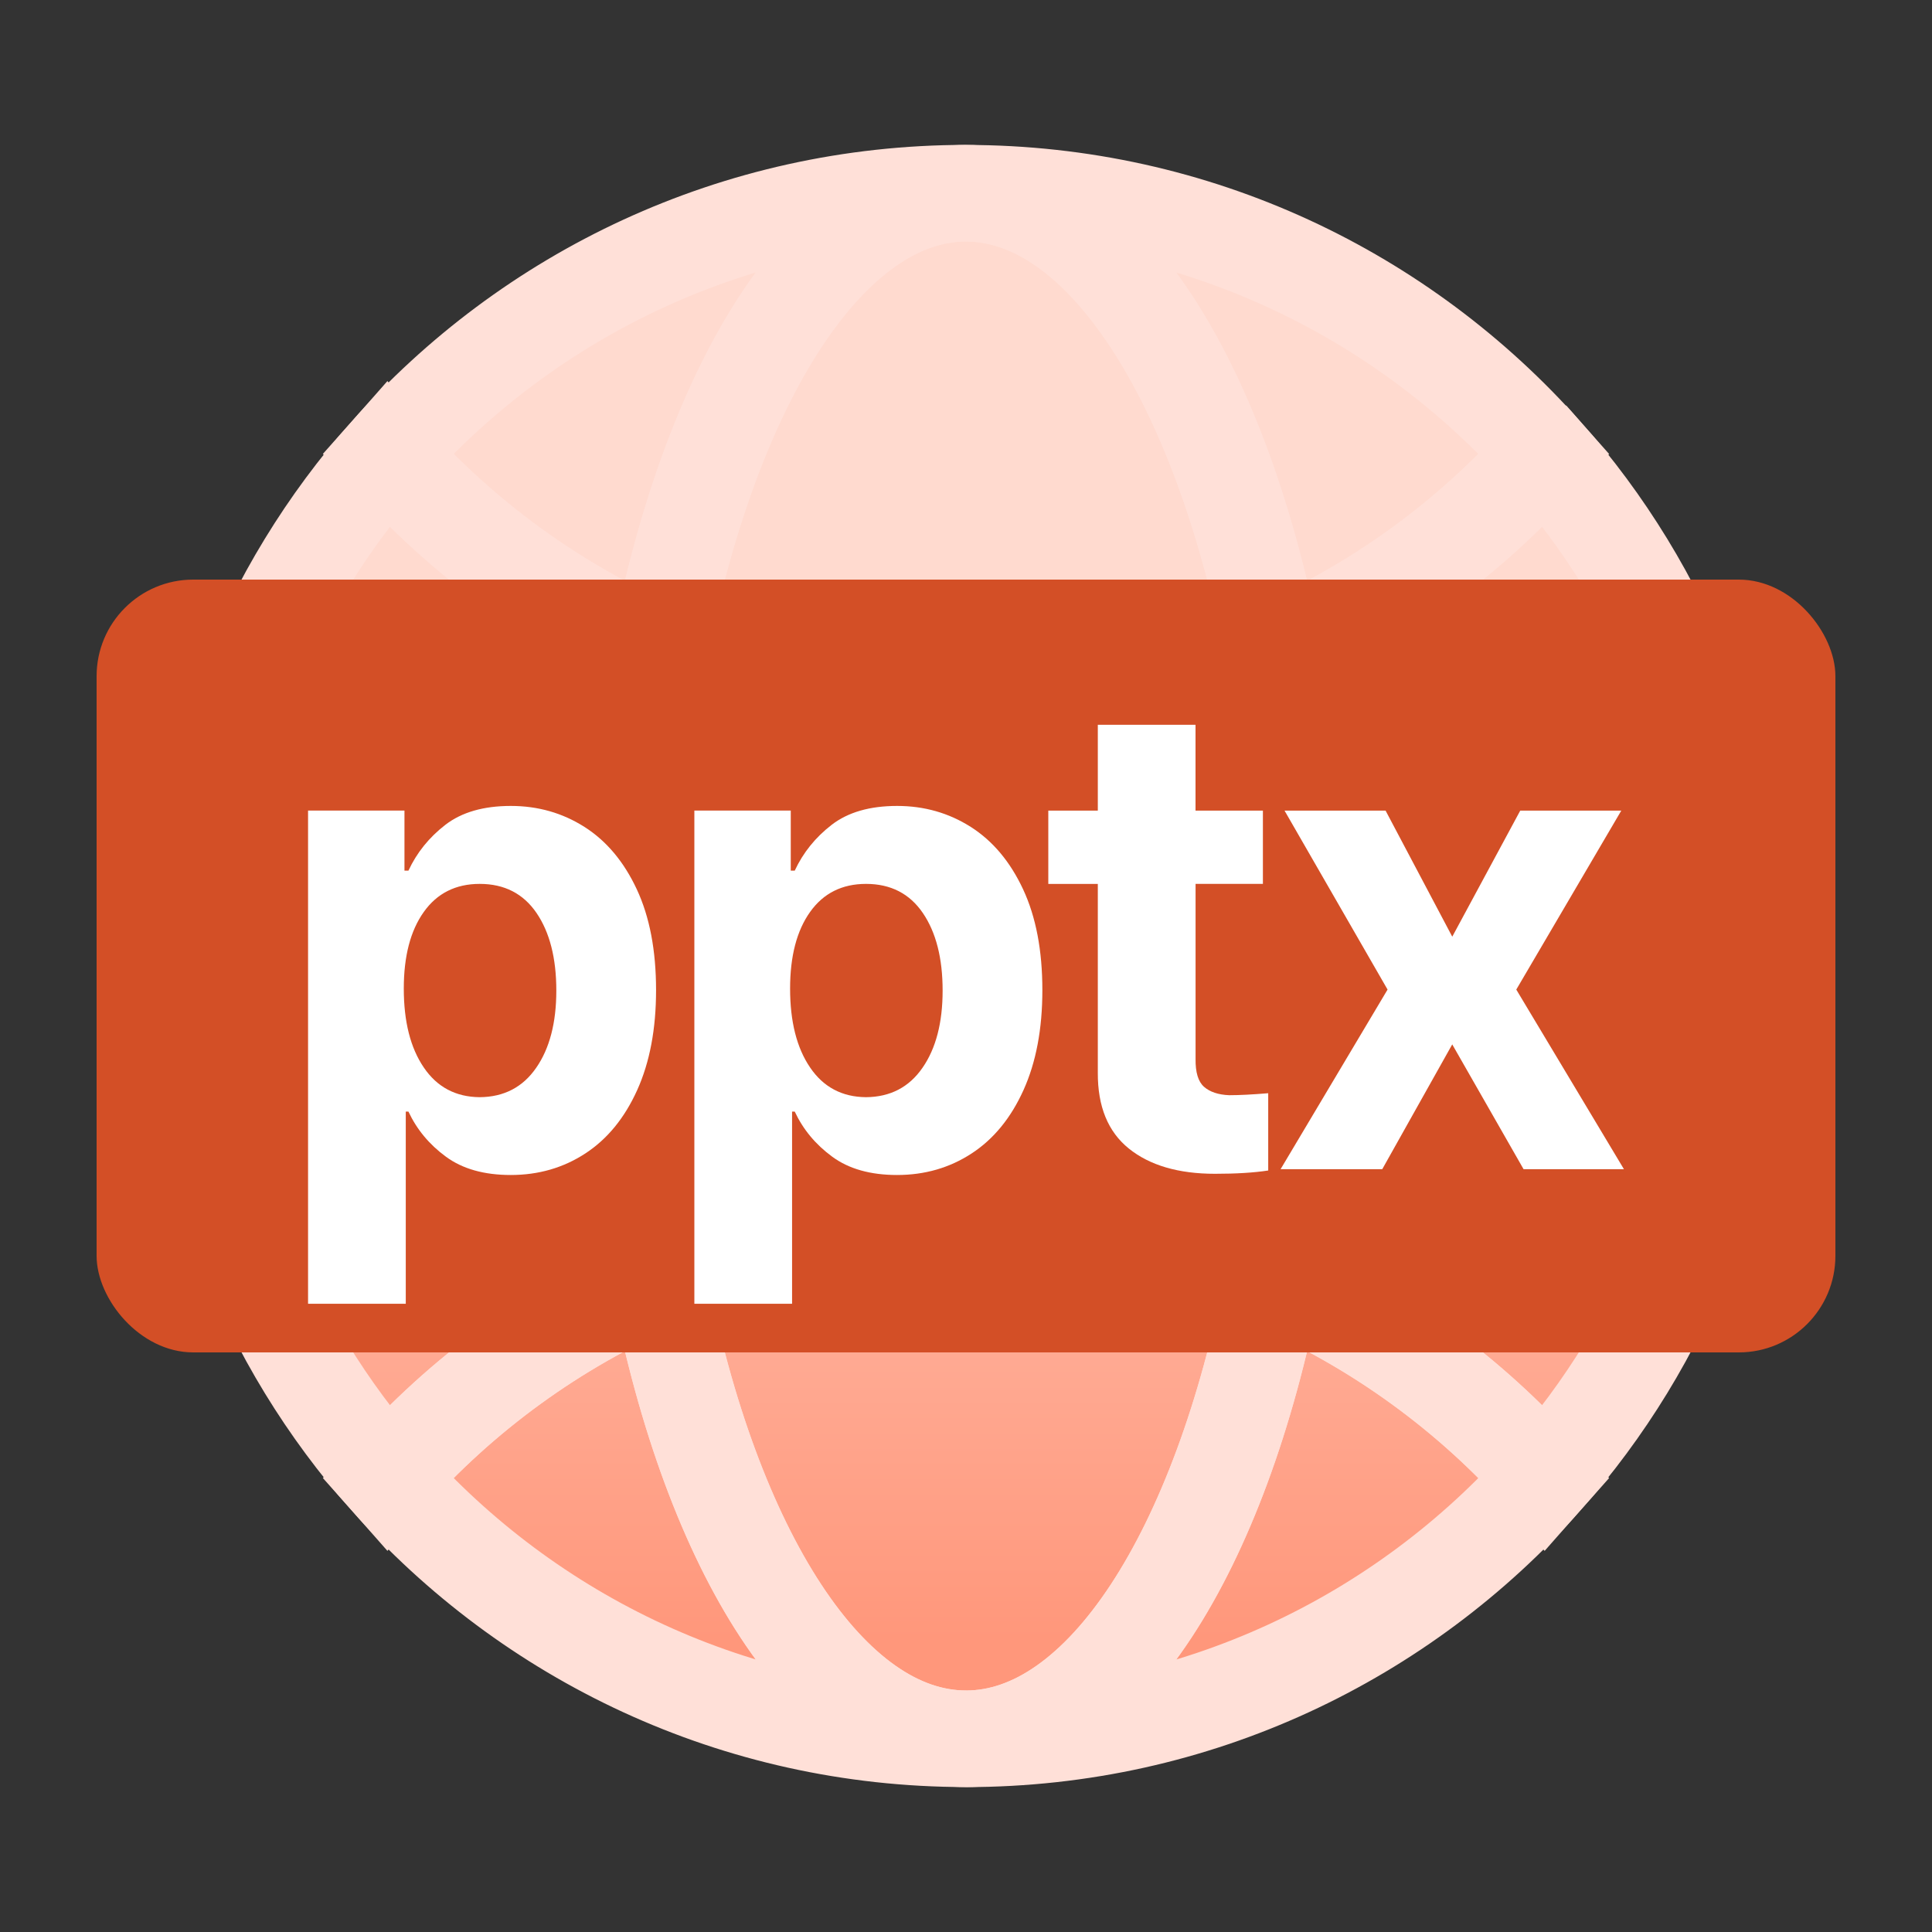
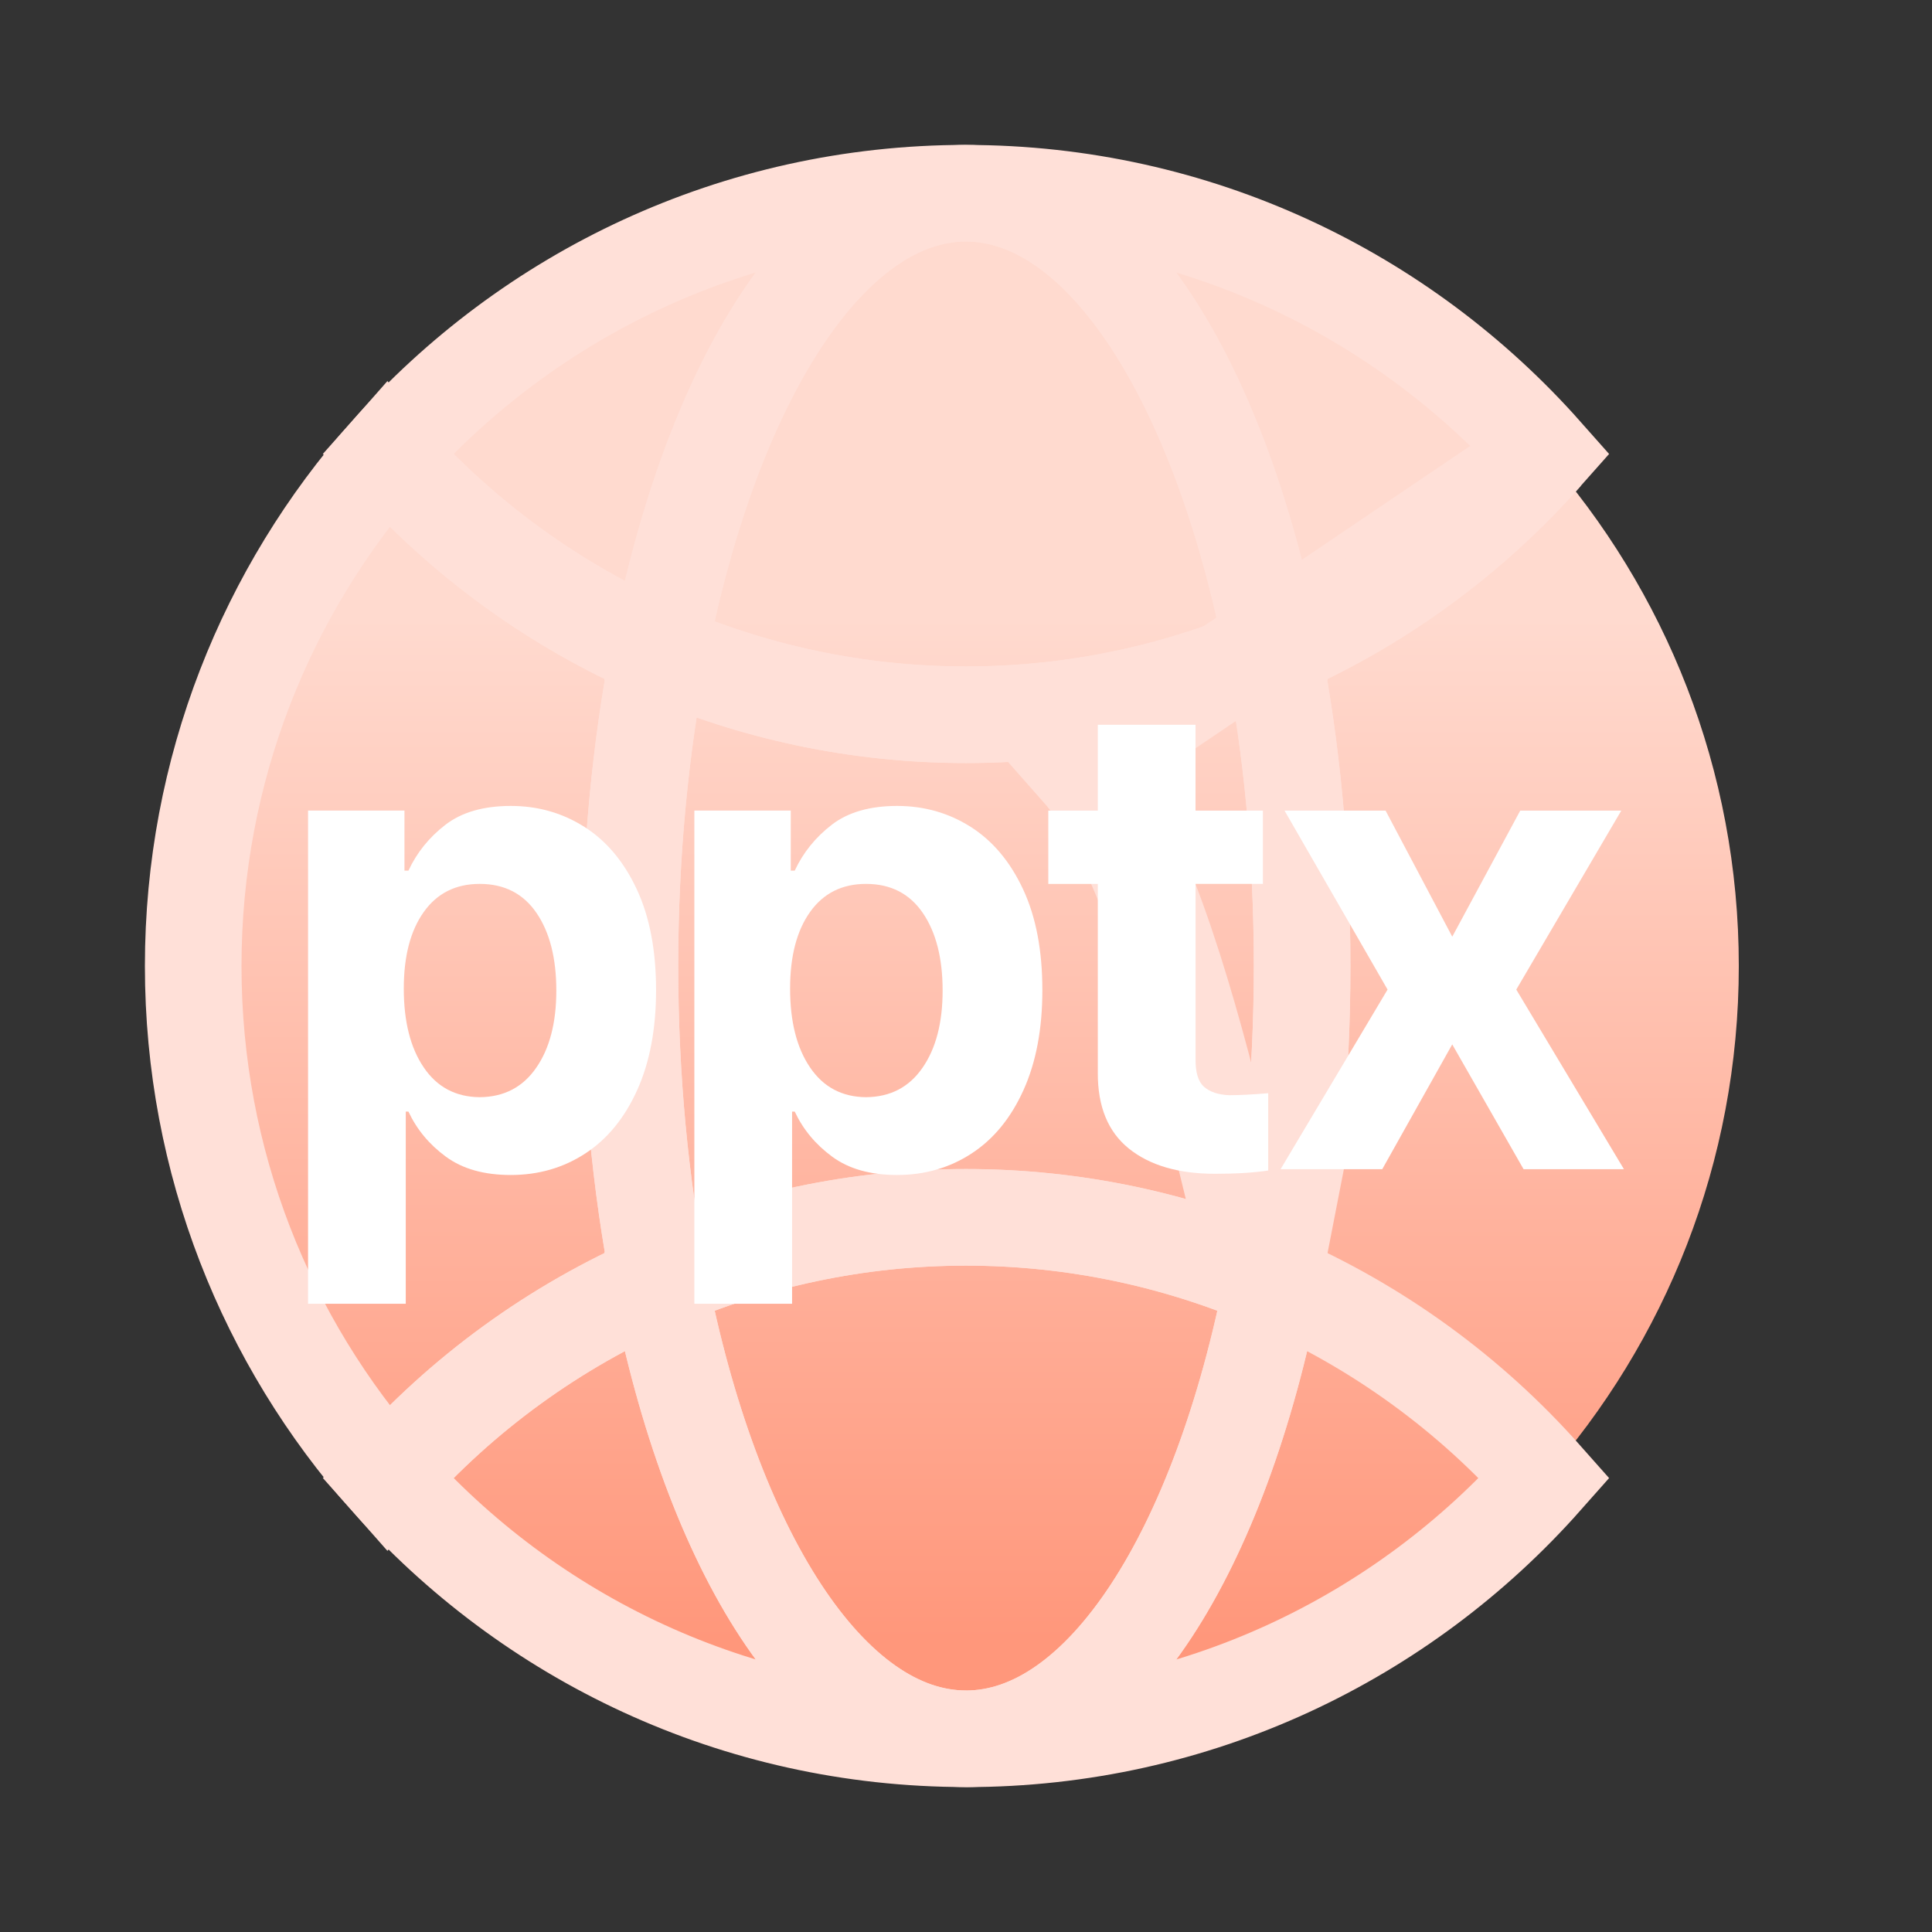
<svg xmlns="http://www.w3.org/2000/svg" width="40" height="40" viewBox="0 0 40 40">
  <rect x="0" y="0" width="40" height="40" fill="#333333" stroke="none" />
  <defs>
    <style>
      .cls-1 {
        fill: #fff;
      }

      .cls-2 {
        fill: url(#_무제_그라디언트_392);
      }

      .cls-3, .cls-4 {
        fill: none;
      }

      .cls-5 {
        isolation: isolate;
      }

      .cls-6 {
        mix-blend-mode: multiply;
      }

      .cls-7 {
        fill: #d34f26;
      }

      .cls-4 {
        stroke: #ffe0d8;
        stroke-width: 2px;
      }
    </style>
    <linearGradient id="_무제_그라디언트_392" data-name="무제 그라디언트 392" x1="20" y1="33.953" x2="20" y2="12.783" gradientUnits="userSpaceOnUse">
      <stop offset="0" stop-color="#ff977b" />
      <stop offset="1" stop-color="#ffdacf" />
    </linearGradient>
  </defs>
  <g class="cls-5">
    <g id="_레이어_1" data-name="레이어 1">
      <g>
        <path class="cls-2" d="M31.979,9.398c-2.931-3.309-7.21-5.398-11.979-5.398s-9.047,2.089-11.979,5.398c-2.5,2.823-4.021,6.534-4.021,10.602s1.521,7.779,4.021,10.601c2.932,3.31,7.21,5.398,11.979,5.398s9.049-2.089,11.979-5.398c2.5-2.823,4.021-6.534,4.021-10.601s-1.521-7.779-4.021-10.602Z" />
        <g class="cls-6">
          <path class="cls-4" d="M13.646,26.522c-.387-1.992-.604-4.198-.604-6.522s.217-4.53.604-6.522c-2.164-.939-4.082-2.338-5.625-4.08-2.5,2.823-4.021,6.534-4.021,10.602s1.521,7.779,4.021,10.601c1.543-1.742,3.461-3.141,5.625-4.079Z" />
-           <path class="cls-4" d="M31.979,9.398c-1.542,1.742-3.461,3.141-5.625,4.08.388,1.992.605,4.198.605,6.522s-.217,4.529-.604,6.522c2.164.938,4.083,2.337,5.625,4.079,2.5-2.823,4.021-6.534,4.021-10.601s-1.521-7.779-4.021-10.602Z" />
+           <path class="cls-4" d="M31.979,9.398c-1.542,1.742-3.461,3.141-5.625,4.08.388,1.992.605,4.198.605,6.522s-.217,4.529-.604,6.522s-1.521-7.779-4.021-10.602Z" />
          <path class="cls-4" d="M13.646,13.479c1.086-5.585,3.521-9.479,6.354-9.479-4.769,0-9.047,2.089-11.979,5.398,1.543,1.742,3.461,3.141,5.625,4.08Z" />
          <path class="cls-4" d="M26.354,13.479c2.165-.939,4.083-2.338,5.625-4.08-2.931-3.309-7.21-5.398-11.979-5.398,2.833,0,5.268,3.894,6.354,9.479Z" />
          <path class="cls-4" d="M26.355,26.522c-1.086,5.585-3.521,9.479-6.355,9.478,4.769,0,9.049-2.089,11.979-5.398-1.542-1.742-3.461-3.141-5.625-4.079Z" />
          <path class="cls-4" d="M13.646,26.522c-2.164.939-4.082,2.337-5.625,4.079,2.932,3.31,7.21,5.398,11.979,5.398-2.833,0-5.268-3.892-6.354-9.478Z" />
          <path class="cls-4" d="M13.646,13.479c-.387,1.992-.604,4.198-.604,6.522s.217,4.53.604,6.522c1.948-.845,4.095-1.319,6.354-1.319s4.407.474,6.355,1.319c.387-1.992.604-4.198.604-6.522s-.217-4.53-.605-6.522c-1.948.845-4.094,1.319-6.354,1.319s-4.406-.474-6.354-1.319Z" />
          <path class="cls-4" d="M13.646,13.479c1.948.845,4.095,1.319,6.354,1.319s4.407-.474,6.354-1.319c-1.086-5.585-3.521-9.478-6.354-9.479-2.833,0-5.268,3.893-6.354,9.479Z" />
          <path class="cls-4" d="M26.355,26.522c-1.948-.845-4.095-1.319-6.355-1.319s-4.406.474-6.354,1.319c1.086,5.585,3.521,9.478,6.354,9.478,2.833.001,5.269-3.892,6.355-9.478Z" />
        </g>
      </g>
-       <rect class="cls-7" x="2" y="12" width="36" height="16" rx="2" ry="2" />
      <g>
        <path class="cls-1" d="M6.378,16.782h1.996v1.244h.082c.174-.374.429-.69.766-.95.338-.26.789-.39,1.354-.39.561,0,1.069.145,1.524.434.456.29.817.72,1.084,1.292s.399,1.268.399,2.088c0,.803-.13,1.491-.39,2.068-.26.576-.617,1.014-1.073,1.312-.455.298-.971.447-1.545.447-.551,0-.999-.126-1.343-.379-.345-.253-.603-.564-.776-.934h-.055v3.979h-2.023v-10.213ZM8.774,22.101c.275.406.662.611,1.158.615.502-.004.892-.207,1.169-.608.278-.4.417-.934.417-1.6,0-.67-.137-1.206-.41-1.606s-.665-.602-1.176-.602c-.496,0-.883.194-1.158.581-.276.387-.414.916-.414,1.586,0,.684.138,1.229.414,1.634Z" />
        <path class="cls-1" d="M14.376,16.782h1.996v1.244h.082c.174-.374.429-.69.766-.95.338-.26.789-.39,1.354-.39.561,0,1.069.145,1.524.434.456.29.817.72,1.084,1.292s.399,1.268.399,2.088c0,.803-.13,1.491-.39,2.068-.26.576-.617,1.014-1.073,1.312-.455.298-.971.447-1.545.447-.551,0-.999-.126-1.343-.379-.345-.253-.603-.564-.776-.934h-.055v3.979h-2.023v-10.213ZM16.772,22.101c.275.406.662.611,1.158.615.502-.004.892-.207,1.169-.608.278-.4.417-.934.417-1.6,0-.67-.137-1.206-.41-1.606s-.665-.602-1.176-.602c-.496,0-.883.194-1.158.581-.276.387-.414.916-.414,1.586,0,.684.138,1.229.414,1.634Z" />
        <path class="cls-1" d="M26.148,18.3h-1.395v3.623c-.004.278.054.471.175.578.12.106.295.165.522.174.21,0,.479-.014.807-.041v1.6c-.301.046-.667.068-1.101.068-.756,0-1.351-.174-1.784-.522-.433-.349-.646-.872-.643-1.569v-3.91h-1.025v-1.518h1.025v-1.777h2.023v1.777h1.395v1.518Z" />
        <path class="cls-1" d="M30.067,19.394l1.408-2.611h2.092l-2.174,3.705,2.229,3.719h-2.078l-1.477-2.584-1.449,2.584h-2.105l2.215-3.719-2.133-3.705h2.092l1.381,2.611Z" />
      </g>
      <rect class="cls-3" width="40" height="40" />
    </g>
  </g>
</svg>